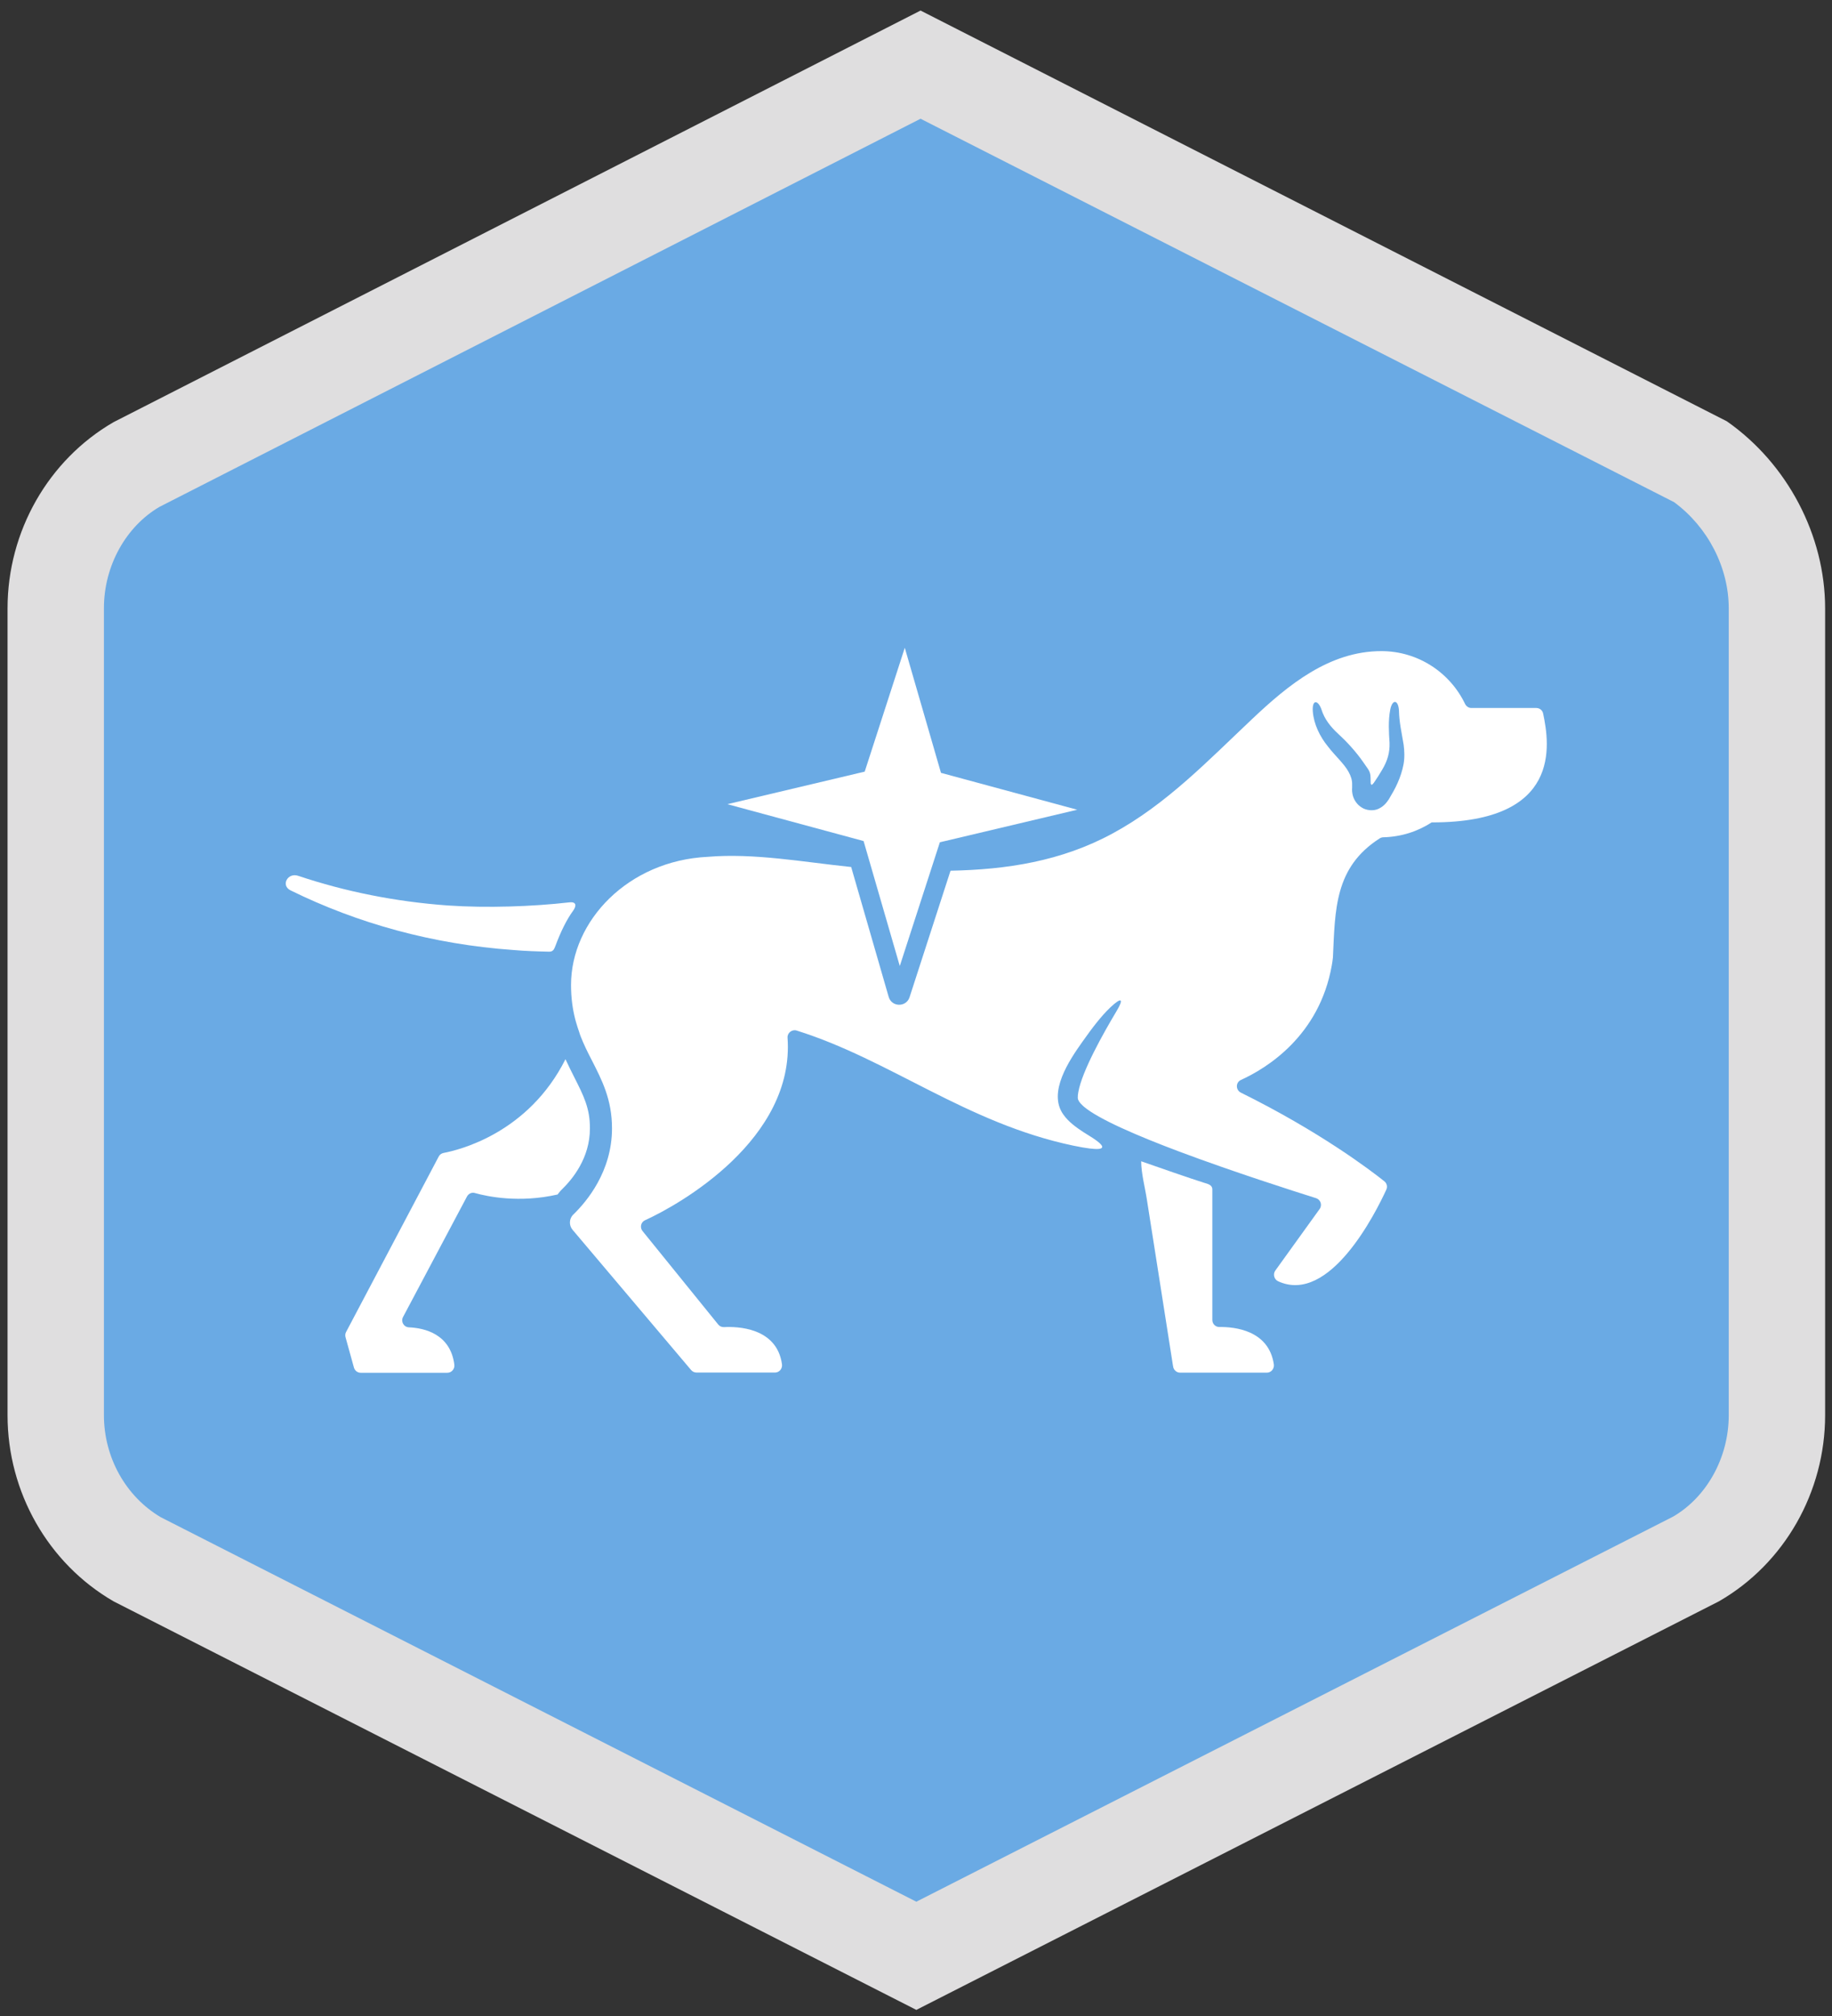
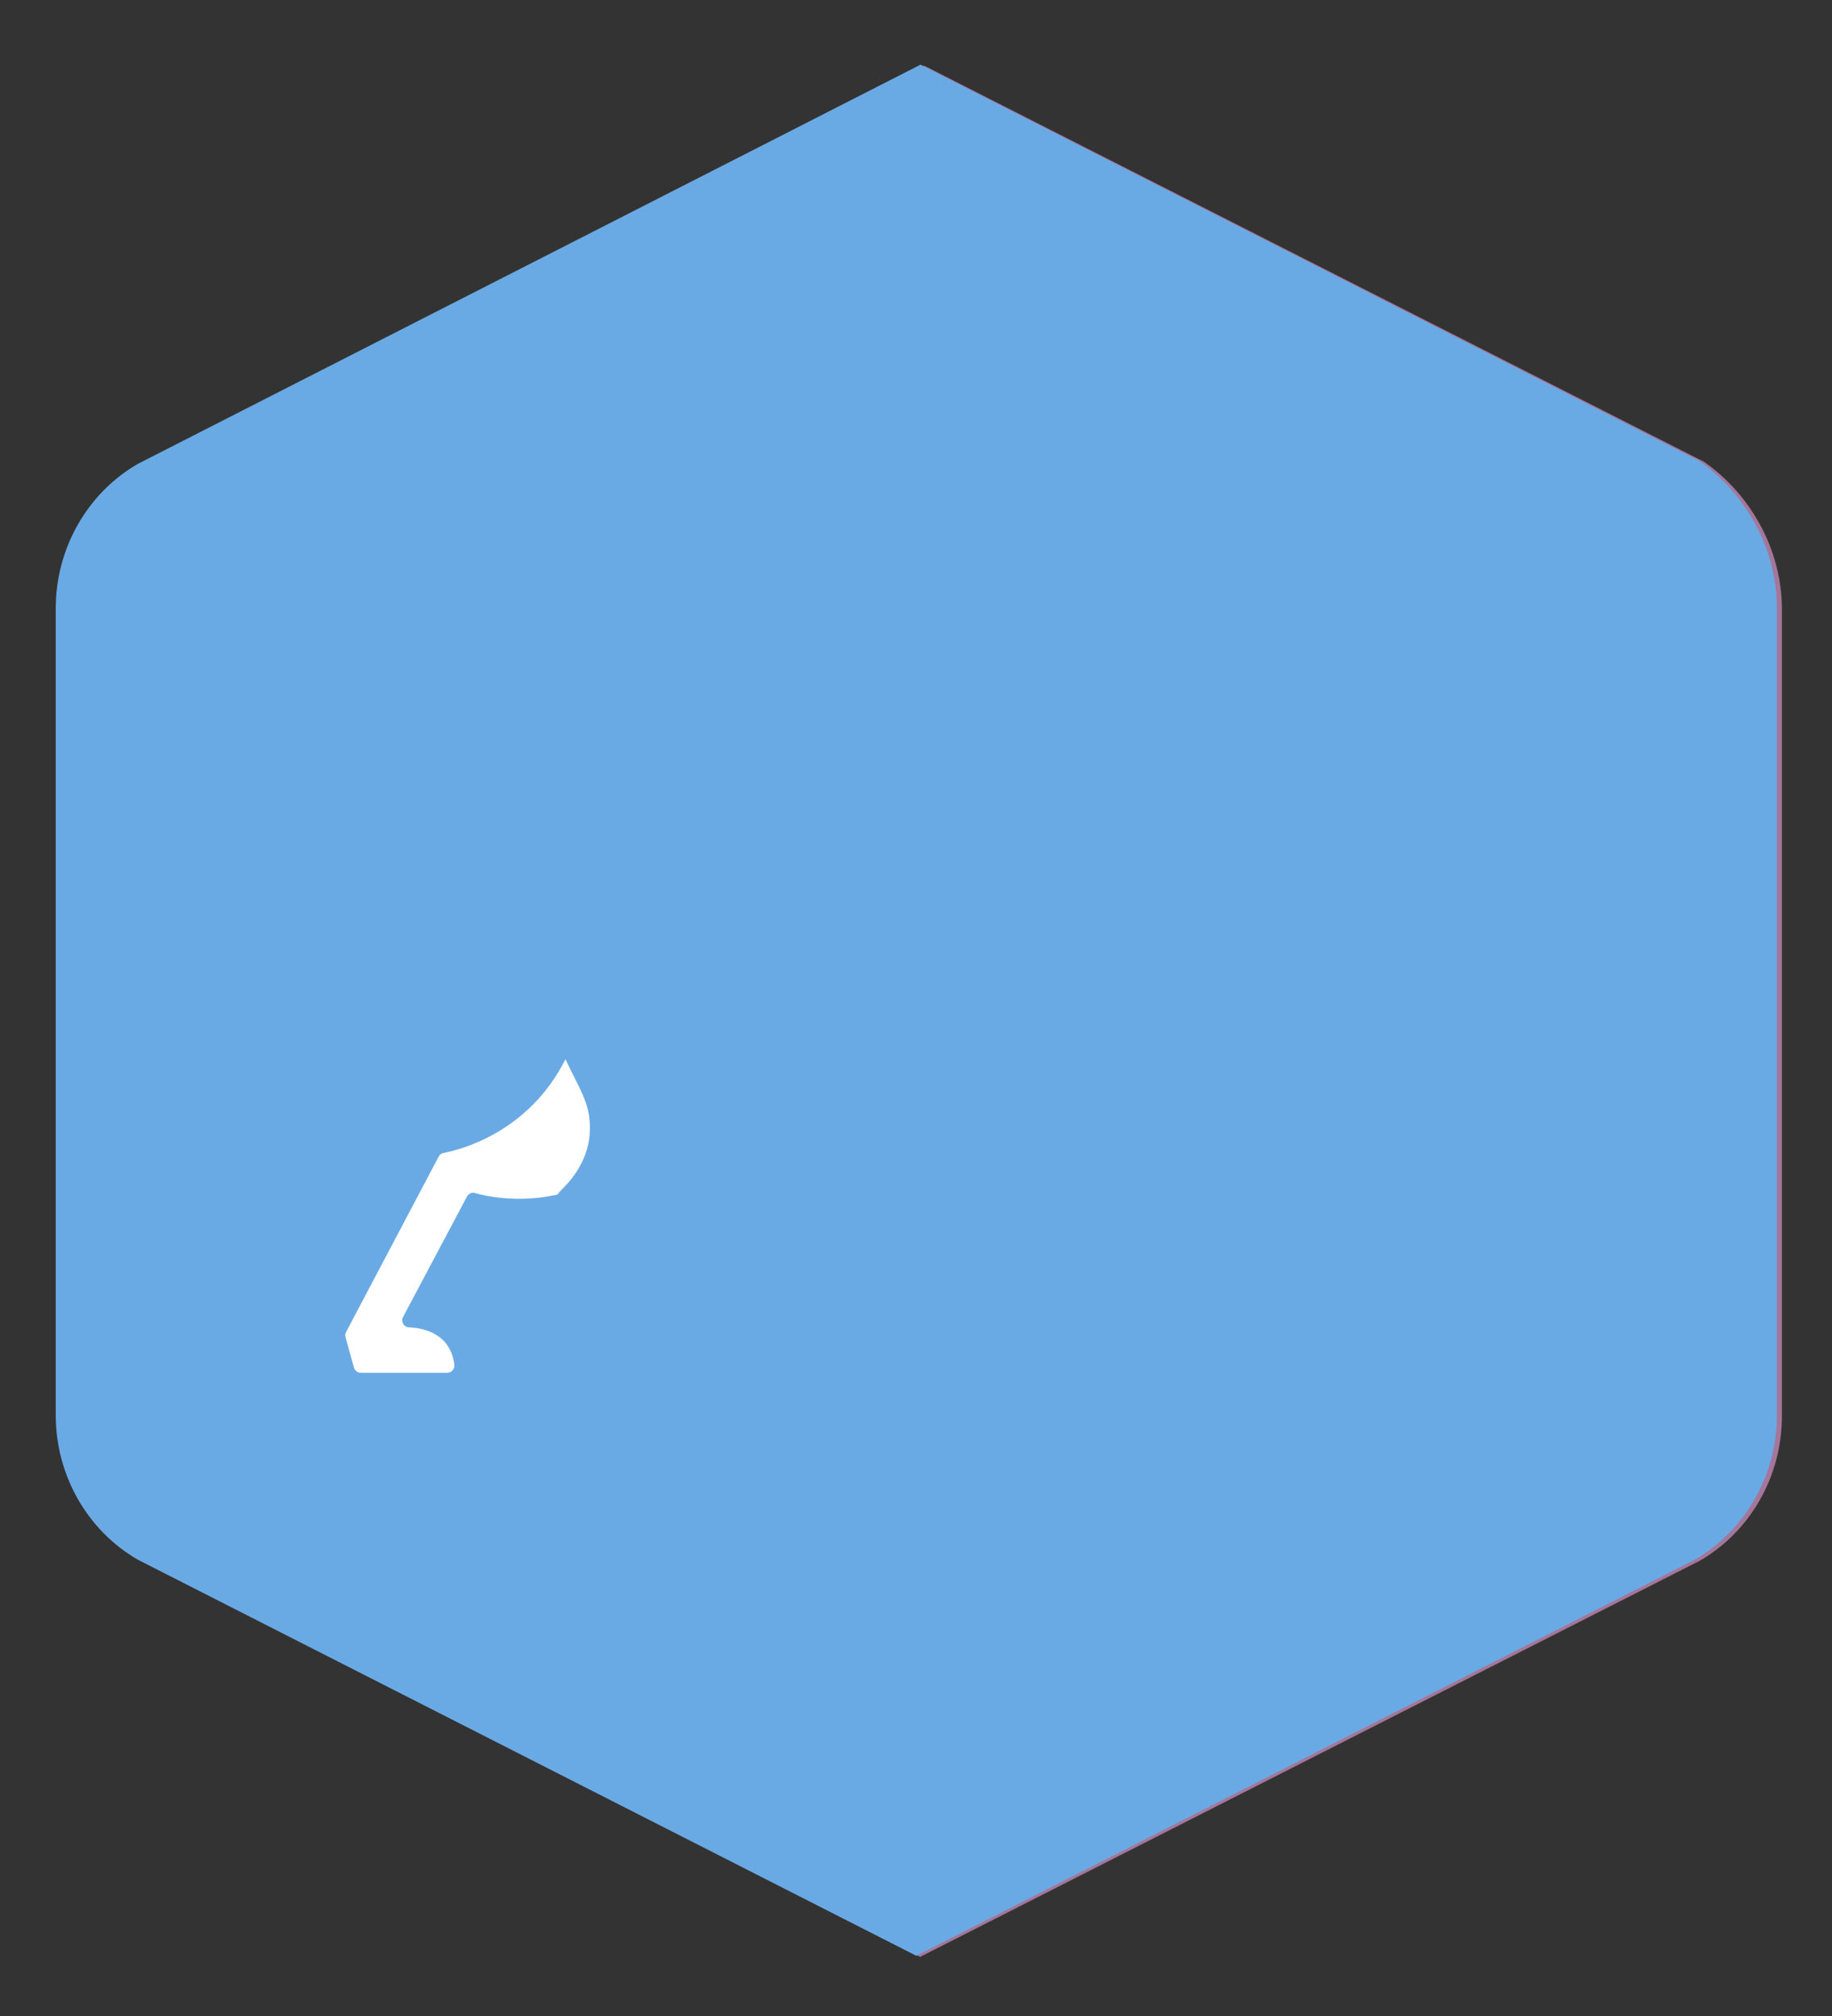
<svg xmlns="http://www.w3.org/2000/svg" xmlns:xlink="http://www.w3.org/1999/xlink" version="1.1" id="Ebene_1" x="0px" y="0px" viewBox="0 0 1650 1815" style="enable-background:new 0 0 1650 1815;" xml:space="preserve">
  <rect x="0" y="0" width="1650" height="1815" fill="#333333" stroke="none" />
  <style type="text/css">
	.st0{fill:#A5769A;}
	.st1{clip-path:url(#SVGID_00000157290242827026225860000000036620883144900761_);}
	.st2{fill:#FFFFFF;}
	.st3{fill:#6AAAE4;}
	.st4{fill:#DFDEDF;}
</style>
  <g id="d">
    <g>
      <g>
        <path class="st0" d="M126.4,1405.1l702.3,356.7l702.3-356.7c45.6-26.4,73.9-76.2,73.9-130V548.6c0-53.8-28.3-103.6-70.1-132.8     L832.5,59.2L126.4,418.7c-45.6,26.4-73.9,76.2-73.9,130v726.5C52.5,1328.9,80.8,1378.7,126.4,1405.1z" />
      </g>
      <g>
        <g>
          <defs>
            <rect id="SVGID_1_" x="-41.7" y="26.5" width="1556.9" height="1681" />
          </defs>
          <clipPath id="SVGID_00000170968808320413882130000012587334022811521202_">
            <use xlink:href="#SVGID_1_" style="overflow:visible;" />
          </clipPath>
          <g style="clip-path:url(#SVGID_00000170968808320413882130000012587334022811521202_);">
            <path class="st2" d="M835.5,451.7l-57.4-80.6L851,438c4.2,3.9,4.5,10.5,0.6,14.7s-10.4,4.5-14.7,0.6       C836.4,452.8,835.9,452.2,835.5,451.7" />
            <path class="st2" d="M890.9,415.7l3.4-53.9l17.1,51.2c1.9,5.5-1.1,11.5-6.6,13.3c-5.5,1.9-11.5-1.1-13.4-6.7       C890.9,418.4,890.8,417,890.9,415.7" />
            <path class="st2" d="M791,633.4l-53.6,7.1l47-26.7c5-2.9,11.5-1.1,14.4,3.9s1.1,11.5-3.9,14.4       C793.6,632.8,792.3,633.2,791,633.4" />
            <path class="st2" d="M781.5,567.2l-97.9-14.3l98.8-6.4c5.8-0.4,10.7,3.9,11,9.7c0.4,5.7-3.9,10.6-9.7,11       C782.9,567.4,782.2,567.3,781.5,567.2" />
            <path class="st2" d="M794.1,504.4l-122.9-67.8l131.6,49c5.4,2,8.1,7.9,6.1,13.3s-8,8.1-13.4,6.1       C795,504.9,794.5,504.6,794.1,504.4" />
            <g>
              <path class="st2" d="M983.7,1024.2c14.6-25.4,31.4-49.5,44.3-75.8c12.3-25.1,17.3-52.9,19.4-80.4l0.4-4.8        c3.9-50.6,2.7-152.2,28-218c20.2-52.6,80.4-63.6,83.9-107.5c2.6-26.6,3.4-27.6,3.4-41c0-0.2-0.1-0.3-0.1-0.5        c0-2.5-0.2-5.1-1-7.6c-0.7-2.3-1.4-4.7-1.8-7.1c-1.1-5.7,0.2-15.4-4.1-19.7c-3.7-3.7-8.9-1.1-12.9,0.4        c-16.2,6.1-32.4,12.4-48.6,18.5c-5.7,2.1-11.5,3.9-17.4,5.4c-7.3,1.9-14.7,2.5-22.2,2.4c-8.6-0.1-14.7-6.6-22.6-10        c-31.5-13.5-53.8-31.8-119.1,16.1c-73,53.5-45.7,102-45.7,152.6c0,19.5-7.2,85.1-40.5,128.4C774.2,844.4,723,881.9,647,926.3        c-10.1,5.9-20.1,11.9-30.2,17.8c-57.5,33.8-152.1,112.9-152.1,243.8c0,38.8,4.6,62,4.6,62c-35.2,0-91.3-14.1-113.3-40.2        c-30.8-36.6-13.5-97.7,21-130.1c22-20.7,55.5-26.8,85.6-22.6c11.8,1.6,12.1-7.9-2.5-16.8c-29.8-18.3-61.3-22-94.2-9.2        c-32.4,12.5-55.9,34.9-70.8,65.3c-16.4,33.6-20.9,68.7-11.9,105.2c6.8,27.9,22.8,49.4,47,65.5c18.9,12.6,40,20.5,61.9,26.3        c20.8,5.5,42.1,9,63.6,10.7c9.5,0.8,19.1,1.3,28.7,1.6c1.7,0.1,3.3-0.2,4.9-0.6c16.7-0.2,77-0.4,84.1-0.4        c75.6,0.1,162,0.8,237.6,0.8c49.9,0,33.1-30.9,17.4-37.5c-18.8-7.9-55.2-3.4-55.2-3.4s3.9-4.3,5-5.8        c5.4-7,11.1-13.6,15.9-20.9c6.1-9.3,11.6-19,17-28.8c6.7-12.3,11.2-25.3,13.9-39c5.4-28-5.3-49.8-27.2-66.8        c-18.2-14.1-38.3-19.7-59.7-18.7c-20.9,0-44.2,10.2-55.6,15.9c-4.4,2.2-5.1,1.4-1.4-1.9c11.3-9.9,48.4-36.8,96.8-27.8        c9.9,1.9,19.7,4.9,29.1,9.6c17-8.4,25.9-7.4,43.6-14.3c11.2-4.4,24.1,1.9,26.6,13.4c0,0.1,0,0.1,0,0.2        c1.9,9.1,18.5,198.2,19.1,208.5c0.7,10.1,9.2,17.9,19.6,17.9h76c11.4-17.7-7-36.6-38.5-36.6c-13.1,0-14.8-18.6-14.8-36        c0-53.6-6-108.8,22.2-167.6C967.7,1051.4,975.8,1037.9,983.7,1024.2L983.7,1024.2z M924,731.2c-5.4-7.9-7.9-17.2-9.7-26.1        c-1.8-9-4.1-17.9-6.3-26.8c-1.1-4.6-2.2-8.9-3.4-13.3l-0.2-0.7l-3.6-12.5c-1.7-6-3.3-11.7-5.7-16.9        c-2.8-5.9-6.3-12.8-11.2-18.5c-5.4-6.3-5.4-14.6-0.1-19.1c4.9-4.2,14.4-5.1,25.1,6.5c26.8,29.2,34.2,58.7,39.5,80.2        c6.3,25.5,9.4,34.2,27.7,34.2c15.8,0,26.3-6.6,32.1-20.1c14.7-34.6-6.6-110.4-57.3-160c-6.6-6.5-5.3-13.1-2.2-16.6        c4.3-5,12.7-5.8,18.9-1.6c15.8,10.5,33.5,33.5,45.7,50.9c7,11.7,12.5,21.9,17.5,32.6c13,27.3,31.5,80,8.5,124.8        c-8.2,13.8-23.4,27.4-51.9,27.4c-9.8,0-21.1-1.6-34.2-5.3C940.3,746.8,930,740,924,731.2L924,731.2z" />
              <path class="st2" d="M1192.6,915.3c-2.2-2.2-4.7-4-7.4-5.4c-8.4-4.2-18.8-5.1-28.1-4.2l-89.2,9.6c-1.8,0.2-3.2,1.4-3.7,3.1        c-2.8,10.3-6.2,20.3-11,29.9c-3.7,7.6-7.8,14.9-12,22.2c-1.9,3.3,1.1,7.1,4.8,6.3l115.6-27.6c0,0,13.9,15.1,30.6,25.4        c11.5,7.1,26.8,6.9,37.2-1.8c4.4-3.7,7.6-8.5,6.9-14.5C1235.3,950.9,1200.8,923.6,1192.6,915.3L1192.6,915.3z" />
            </g>
          </g>
        </g>
      </g>
    </g>
    <g>
      <g>
        <path class="st3" d="M124,1404.1l701.3,356.7l701.3-356.7c45.5-26.4,73.8-76.2,73.8-130V547.7c0-53.8-28.3-103.6-70-132.8     L829.1,58.2L124,417.7c-45.5,26.4-73.8,76.2-73.8,130v726.4C50.2,1327.9,78.4,1377.7,124,1404.1L124,1404.1z" />
-         <path class="st4" d="M825.3,1809.5l-723-367.8c-58.9-34.1-95.5-98.3-95.5-167.5V547.7c0-69.2,36.6-133.5,95.4-167.6L829.1,9.5     l726.2,369.8c54.6,38.2,88.5,102.7,88.5,168.4v726.4c0,69.2-36.6,133.5-95.5,167.5L825.3,1809.5L825.3,1809.5z M144.7,1365.9     l680.6,346.2l681.6-346.7c30.1-17.5,50.1-52.9,50.1-91.3V547.7c0-36.8-18.8-73.2-49.2-95.6L829.1,106.9L143.7,456.3     c-30.1,17.6-50.1,52.9-50.1,91.3V1274C93.6,1312.1,113.2,1347.2,144.7,1365.9L144.7,1365.9z" />
      </g>
      <g>
-         <polygon class="st2" points="847.5,695.8 814.9,583.2 778.8,694.7 655.1,724 777.8,757.2 810.4,869.7 846.5,758.3 970.2,729         " />
        <g>
-           <path class="st2" d="M494.4,856.8c3.7,0.1,4.6-2,5.8-5.1c4.7-12.6,10-23.6,16-31.8c2.8-3.9,3.5-8.3-3.5-7.5      c-33.1,3.8-74.5,5.2-109.3,2.8c-47.2-3.4-92.5-12.5-134.8-26.7c-9.6-3.2-15.9,8.7-6.9,13.1c60.1,29.6,128.1,48.6,200.8,53.7      C472.5,856.2,484.6,856.6,494.4,856.8L494.4,856.8z" />
          <path class="st2" d="M517.3,970c-2.6-5.1-5.3-10.6-8-16.4c-33.5,66.6-95.6,81.7-109.8,84.4c-1.9,0.4-3.5,1.5-4.4,3.3      l-83.4,157.9c-0.8,1.4-0.9,3.1-0.5,4.7l7.6,27.4c0.8,2.7,3.2,4.6,6.1,4.6h78c3.9,0,6.8-3.5,6.3-7.3c-3.5-27.6-26.9-33-40.9-33.6      c-4.7-0.2-7.5-5.2-5.3-9.3l57.6-108.5c1.4-2.6,4.4-4,7.2-3.1c11,3.1,39.8,9.2,74.4,1.3c1.2-1.6,2.5-3.3,4-4.7      c9.4-9.1,25.1-28.2,25.1-54.6C531.5,997.9,525.5,986.2,517.3,970L517.3,970z" />
-           <path class="st2" d="M1098.2,1194.7c-3.5,0-6.3-2.8-6.3-6.3v-117.6c0-4.1-4-4.9-7.9-6.1c-10.7-3.3-44.5-15.1-56.2-19.2      c0.1,11.3,3.5,23.6,5.2,34.8c3,18.9,6,37.8,8.9,56.6c4.8,30.4,9.5,60.7,14.3,91.1c0.1,0.8,0.2,1.5,0.4,2.3      c0.4,3.1,3.1,5.5,6.3,5.5h78.1c3.9,0,6.8-3.5,6.3-7.4C1142.8,1197.5,1111.7,1194.5,1098.2,1194.7L1098.2,1194.7z" />
-           <path class="st2" d="M1389.8,642.3c-0.6-2.9-3.2-4.9-6.2-4.9h-58.4c-2.5,0-4.6-1.5-5.7-3.7c-13.5-28.1-42.2-47.5-75.4-47.5      c-46.8,0-83.8,30.4-116.1,60.9c-39.7,37.4-77.5,77.1-126,103.3c-46.1,25-95.4,32.5-145.9,33.5l-36.9,113.9      c-3,9.2-16.1,9-18.8-0.3l-33.8-117c-0.3,0-0.6,0-0.6,0c-42.5-4.4-86.5-12.6-128.6-9.1c-71.7,3.5-123.1,57.6-123.1,115.4      c0,11.9,1.5,22.1,3.9,31.3c0.2,0.8,0.5,1.6,0.7,2.5c0.9,3,1.8,5.9,2.8,8.7c0.4,1.1,0.6,2.2,1.1,3.3c2.9,7.5,6.4,14.6,10.1,21.7      c9.2,18.1,18.3,35.4,18.3,61.6c0,38.8-22.8,65.9-34.8,77.5c-3.9,3.7-4.1,9.8-0.7,13.8l106.8,126.3c1.2,1.4,3,2.2,4.9,2.2H698      c3.9,0,6.8-3.5,6.3-7.4c-4.6-33.5-41-34.1-52.1-33.5c-2.1,0.1-4-0.7-5.3-2.3l-68.2-84.2c-2.6-3.2-1.5-8,2.2-9.7      c31.4-14.2,135-73,128.4-164.4c-0.3-4.3,4.1-7.7,8.2-6.4c83.9,26.2,152.9,83.4,249.1,103.6c48.9,10.2,15.2-8.2,9.4-12      c-6.7-4.4-13.7-9.4-18.3-16c-14.3-20,5.5-49,17.1-65.4c9.1-12.9,17.1-23.3,25.2-31c10.5-9.9,12.2-7.7,5.8,3      c-12.5,20.9-31.2,54.3-34.6,73.1c-0.4,1.9-0.5,3.7-0.5,5.3c0,0.8,0.2,1.6,0.7,2.4c0.4,0.9,1,1.7,2,2.8c0.8,0.9,1.8,1.8,2.9,2.8      c13.1,11.1,47.8,26.1,85.9,40.4c48.8,18.3,102.8,35.5,123.1,41.9c4.1,1.3,5.8,6.2,3.2,9.8l-39.9,55.4c-2.3,3.2-1.1,7.9,2.5,9.6      c46.5,21.4,88.1-62,97.5-82.5c1.2-2.6,0.5-5.7-1.8-7.5c-12.9-10.3-58.6-44.9-129.2-79.8c-4.8-2.4-4.8-9.2,0-11.4      c23.3-10.6,70.7-39.7,81.9-103.3c0.4-2.1,0.7-4.5,1-7c2-43.2,1.4-81.1,42.1-107.2c1-0.6,2.2-1,3.3-1c16-0.4,30.9-5.2,43.5-13.4      h1.1C1406.2,740.2,1395.9,670.9,1389.8,642.3L1389.8,642.3z M1264.1,688.1c-1.1,5.9-3,11.5-5.3,16.7c-2.3,5.3-5,9.8-8,14.9      c-1.9,2.8-4.3,6.1-9.1,8.4c-4.9,2.4-11.4,1.4-15.1-1c-4.4-2.6-7.3-7.1-8.3-11.4c-0.5-2.2-0.7-4.4-0.5-6.6v-2.9      c0.1-3.9-1.1-7.4-3.1-11.1c-4-7.5-12.1-14.4-18.9-23.3c-7-8.6-12.5-19.8-13.4-31.1c-0.9-11.4,4.8-10.6,7.8-1.9      c2.7,8.7,8.3,15.7,15.3,22.1c7,6.4,15.7,15.6,22.9,26.1c3.4,5.3,5.9,6.9,6,13l0.1,4.5c0,0.4,0,0.8,0.1,1.1      c0.2,0.7,0.5,0.9,0.7,0.9c0.2,0.1,0.2,0.1,0.2,0.1c0.3-0.1,1.1-0.8,1.9-1.9c2.5-3.6,5.2-7.8,7.4-11.6c4.8-8,7-15.5,6.7-24.4      c-0.6-9-1.3-19.8,0.6-29.7s7.4-9.2,7.9,1c0.2,10.3,2.4,19.5,4.2,30.5C1264.9,675.9,1265.2,682.1,1264.1,688.1L1264.1,688.1z" />
        </g>
      </g>
    </g>
  </g>
</svg>